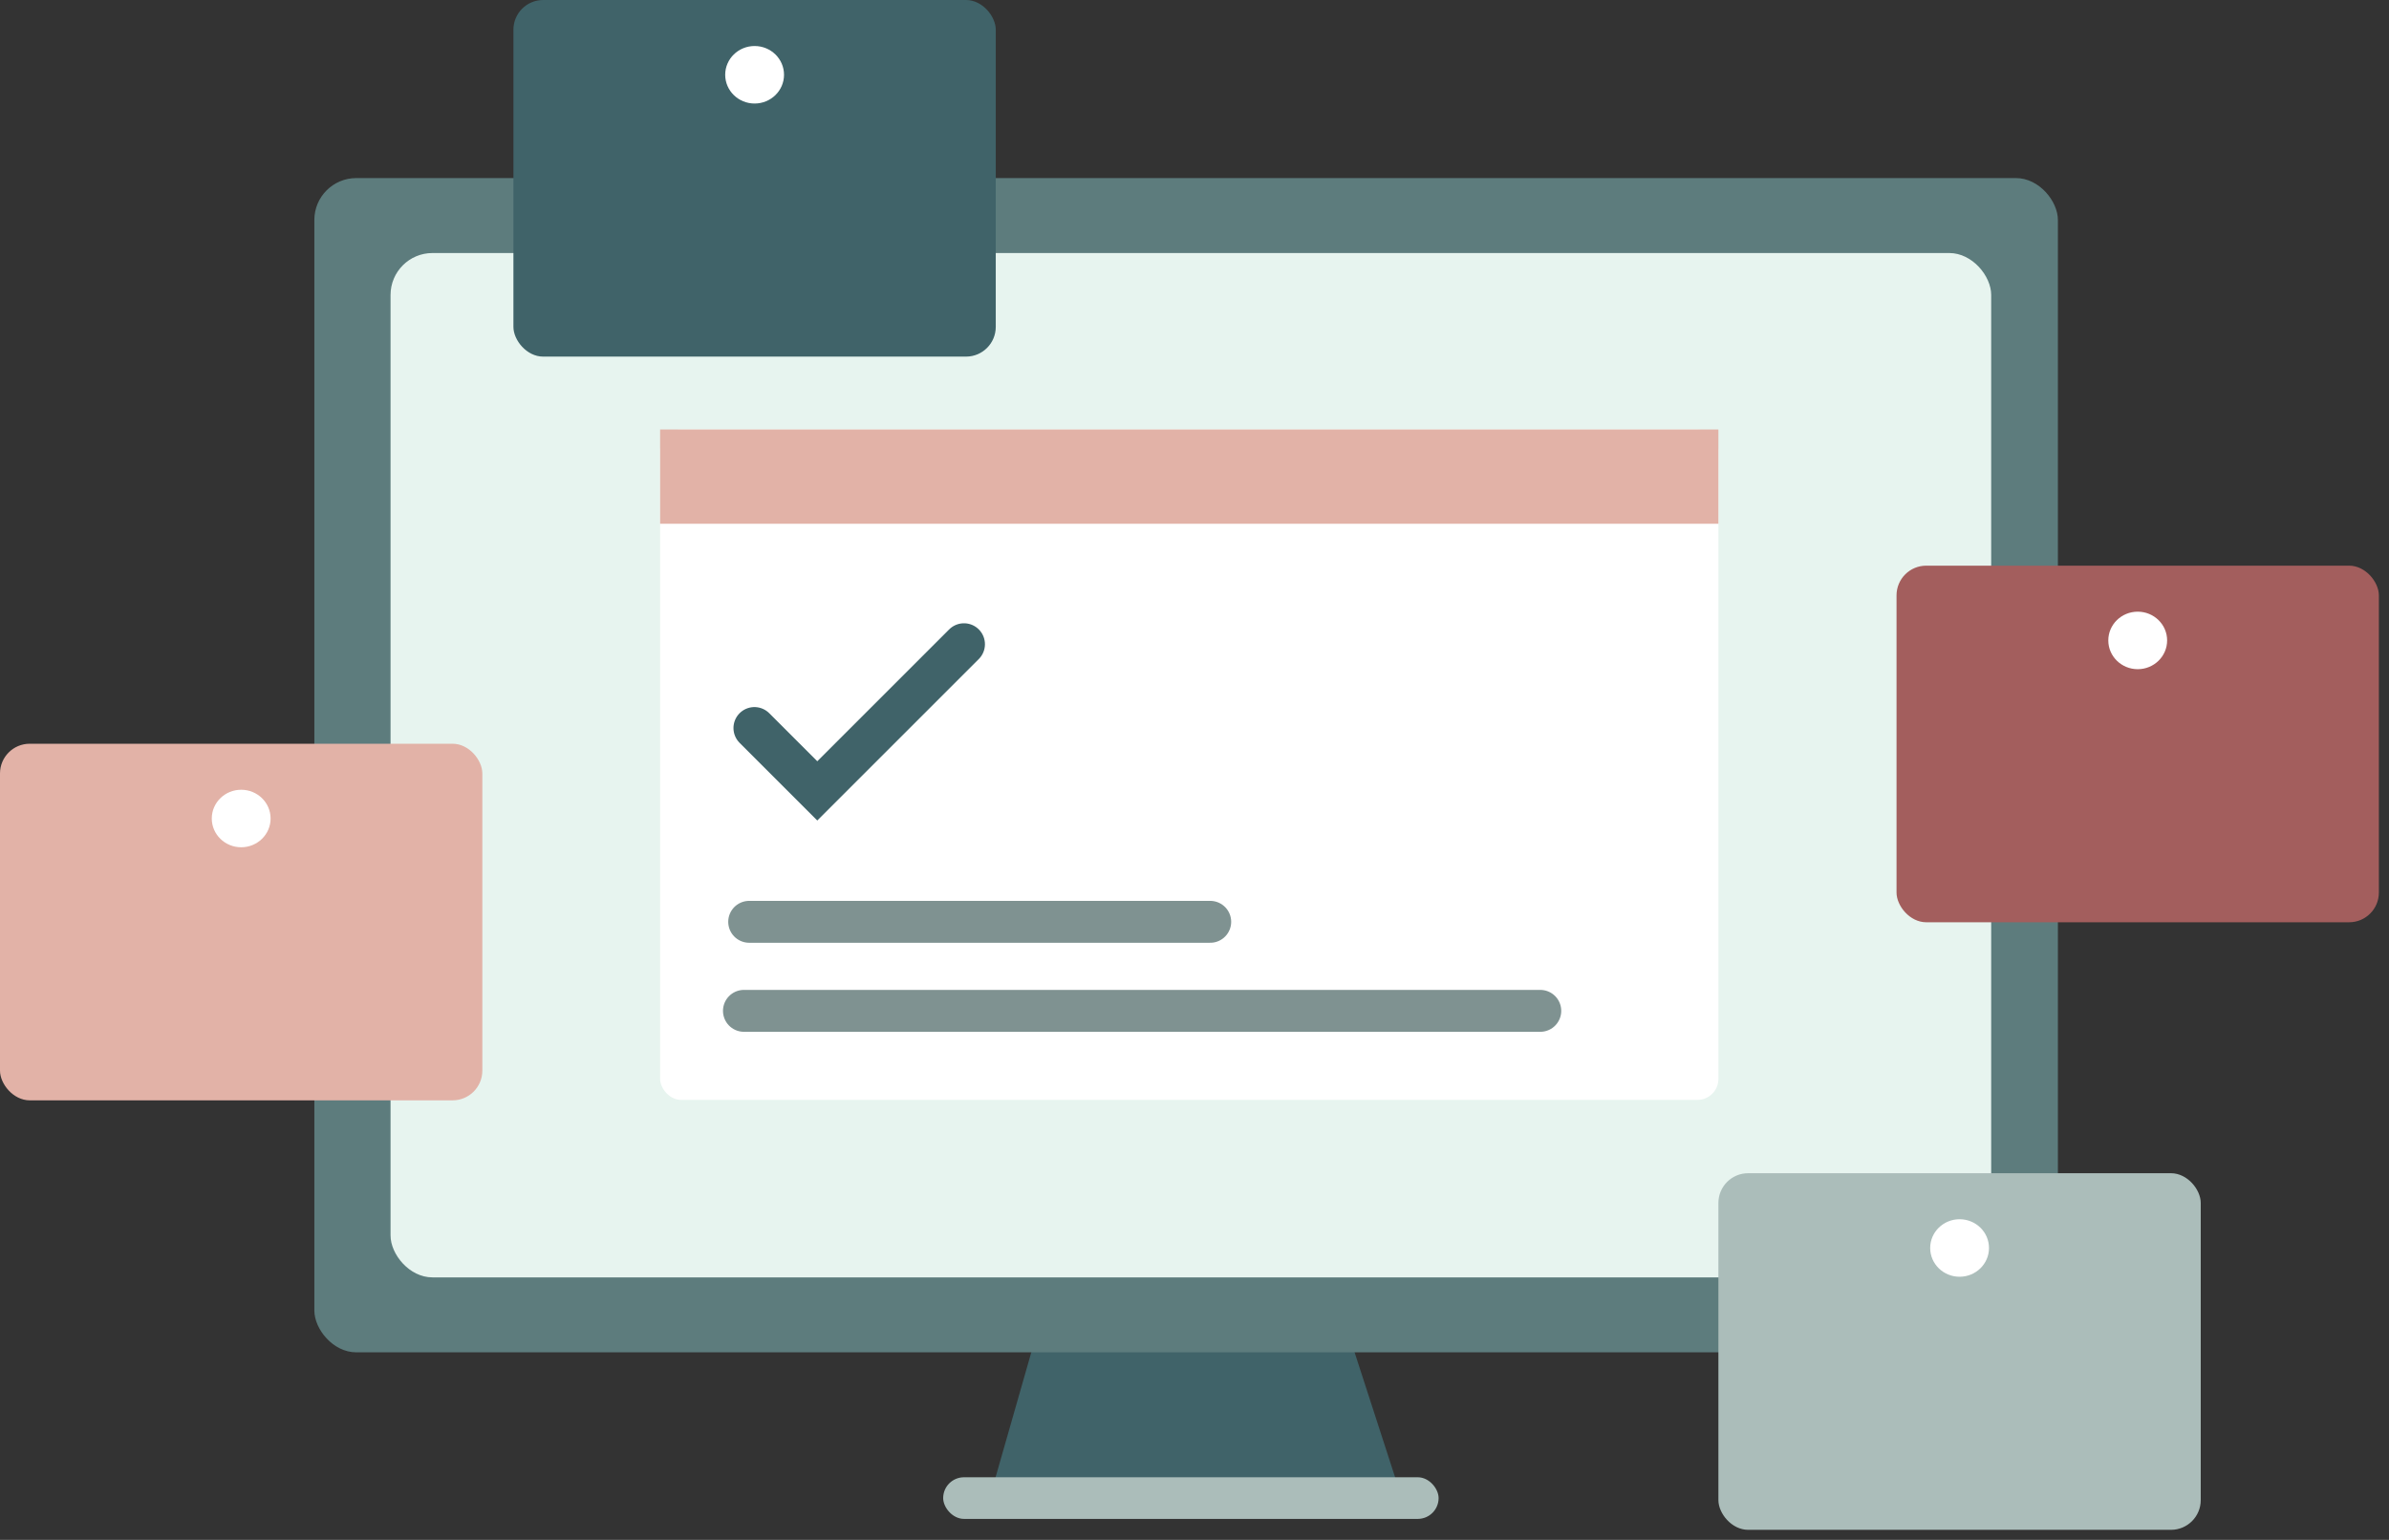
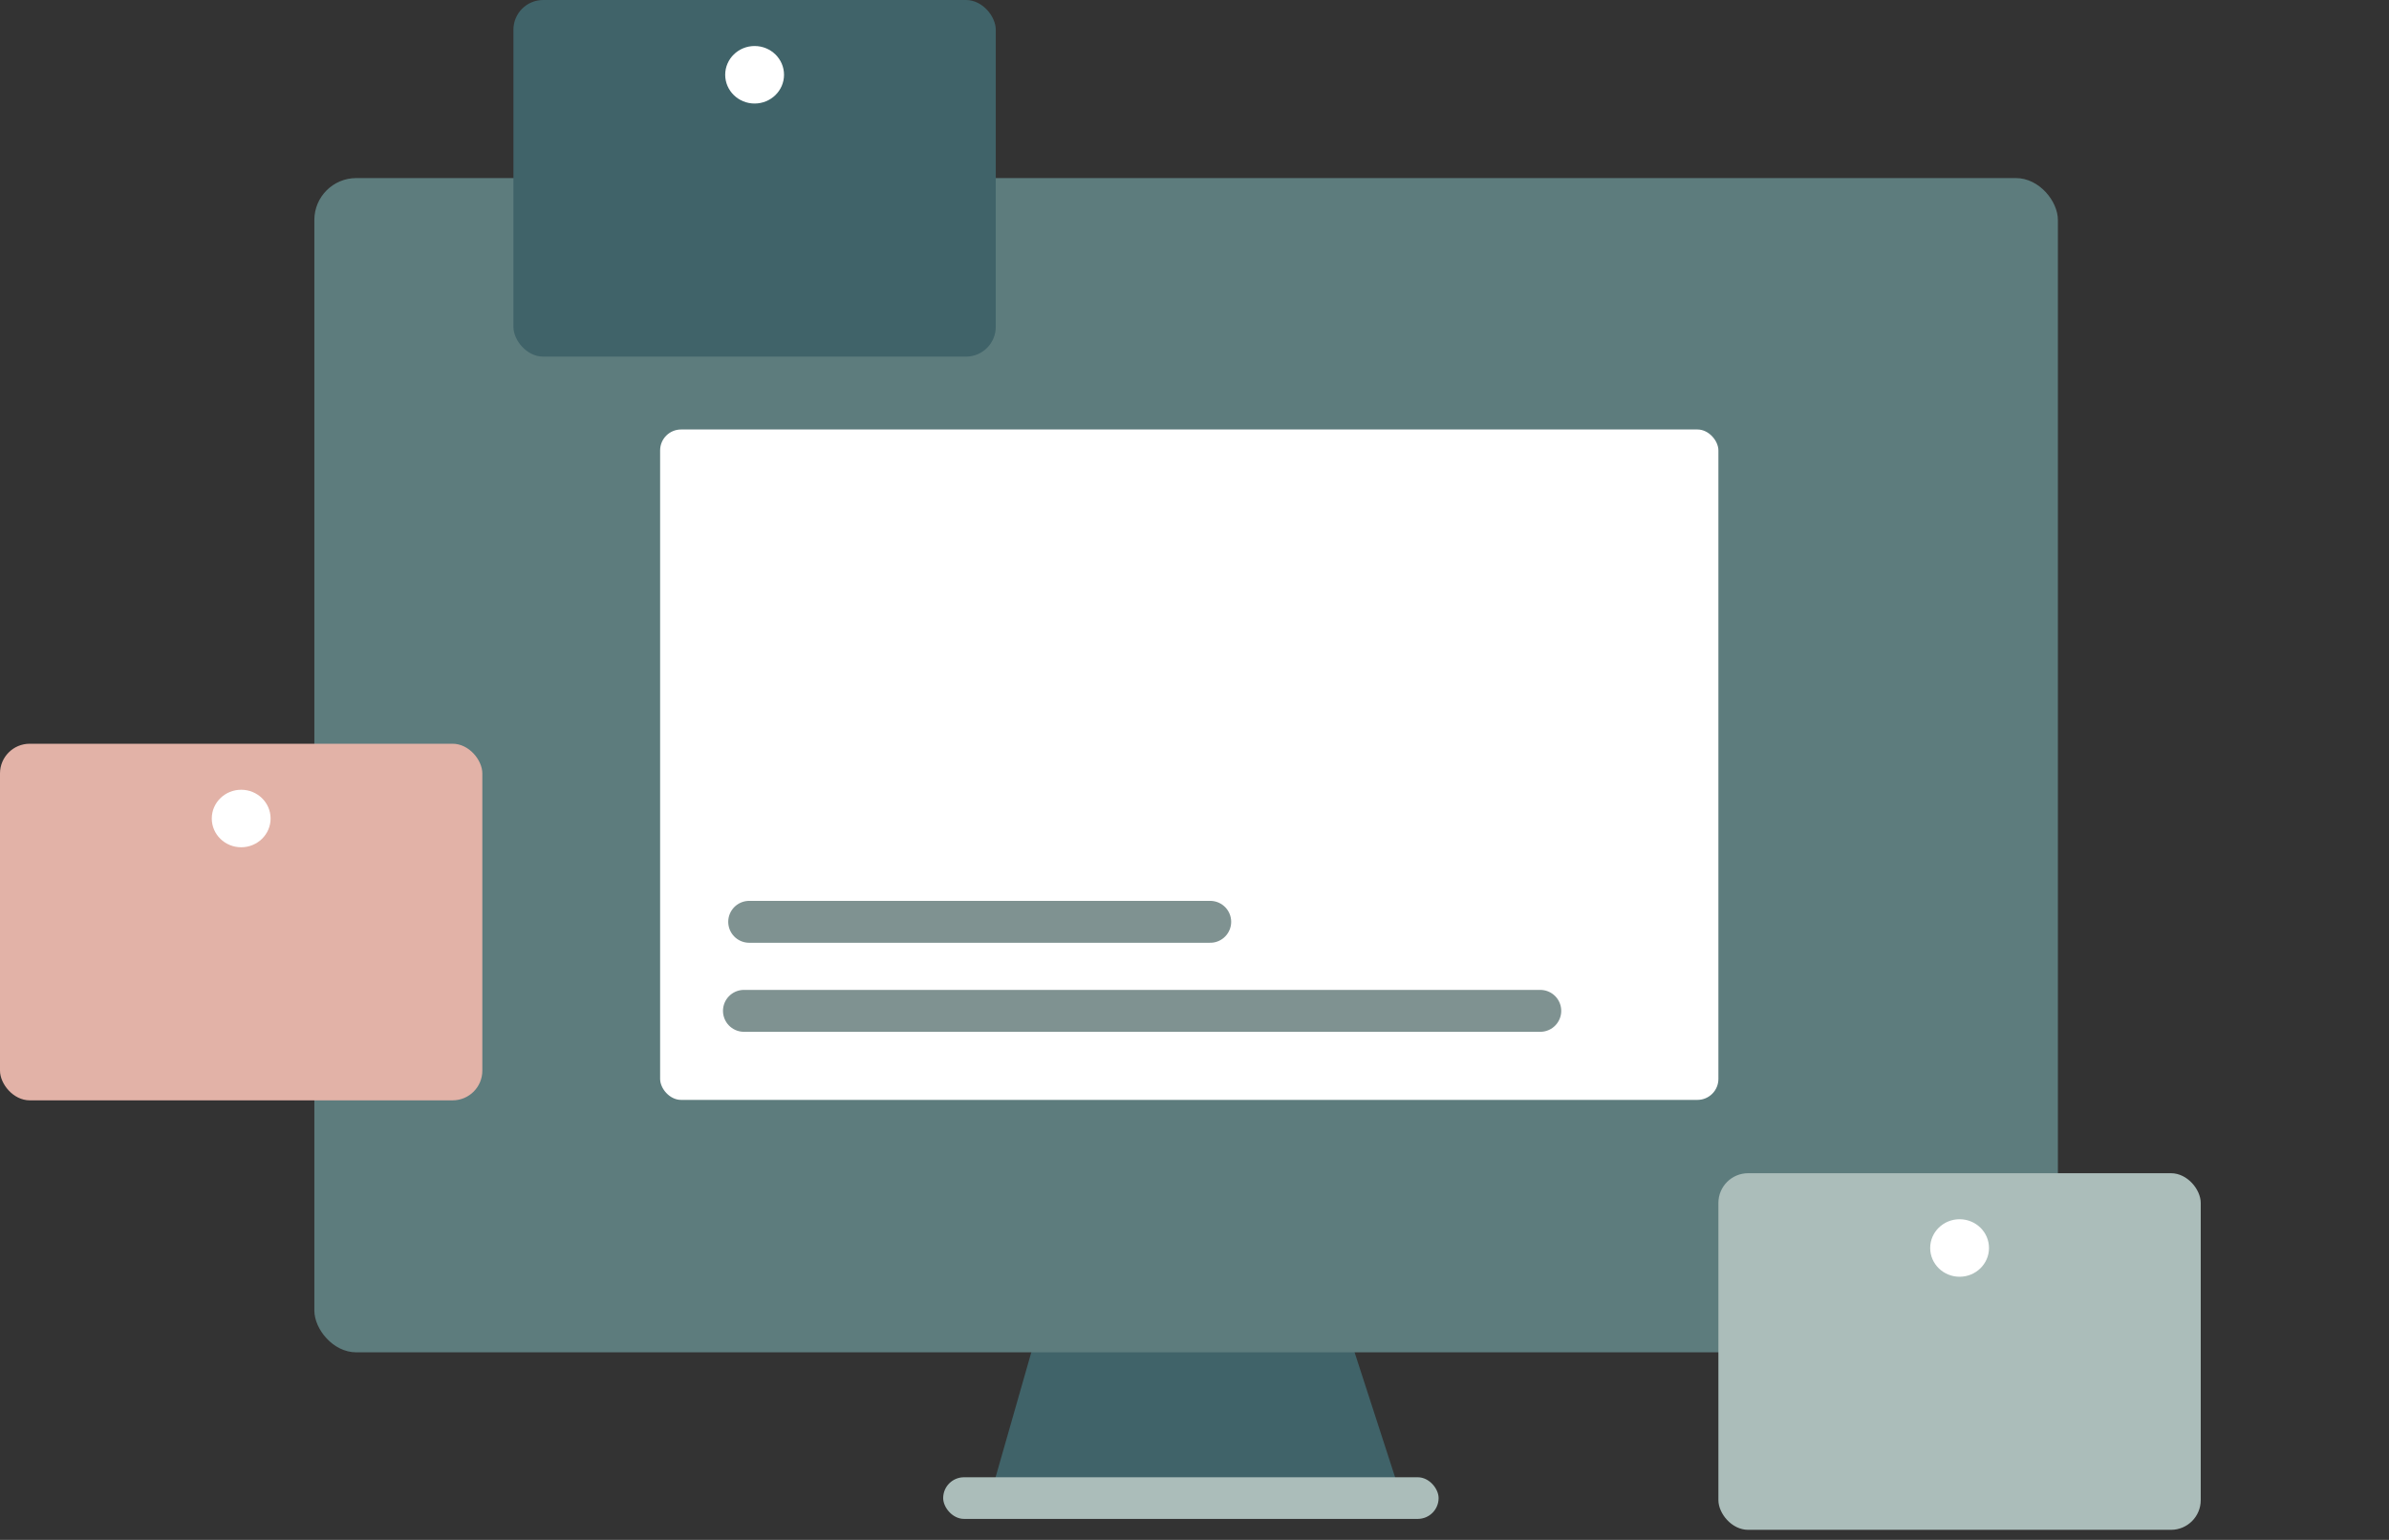
<svg xmlns="http://www.w3.org/2000/svg" width="228" height="147" viewBox="0 0 228 147" fill="none">
  <rect x="0" y="0" width="228" height="147" fill="#333333" stroke="none" />
  <path d="M94.56 142.615L101.379 118.764H125.93L133.659 142.615H94.56Z" fill="#406369" />
  <rect x="30" y="17" width="166.4" height="112.099" rx="4" fill="#5D7C7D" />
-   <rect x="37.273" y="24.155" width="152.761" height="97.789" rx="4" fill="#E7F4EF" />
  <rect x="90.014" y="141.025" width="47.283" height="3.975" rx="1.988" fill="#ABBDBA" />
  <rect x="49" width="46.033" height="34.043" rx="2.837" fill="#406369" />
  <ellipse cx="72.018" cy="7.138" rx="2.807" ry="2.745" fill="white" />
  <rect x="164" y="112" width="46.033" height="34.043" rx="2.837" fill="#ABBDBA" />
  <ellipse cx="187.018" cy="119.138" rx="2.807" ry="2.745" fill="white" />
-   <rect x="181" y="54" width="46.033" height="34.043" rx="2.837" fill="#A35E5D" />
-   <ellipse cx="204.018" cy="61.138" rx="2.807" ry="2.745" fill="white" />
  <rect y="71" width="46.033" height="34.043" rx="2.837" fill="#E2B2A7" />
  <ellipse cx="23.018" cy="78.138" rx="2.807" ry="2.745" fill="white" />
  <rect x="63" y="41" width="101" height="64" rx="2" fill="white" />
-   <rect x="63" y="41" width="101" height="9" fill="#E2B2A7" />
  <path d="M71.5 88H115.5" stroke="#7F9291" stroke-width="4" stroke-linecap="round" />
  <path d="M71 96.5H147" stroke="#7F9291" stroke-width="4" stroke-linecap="round" />
-   <path d="M72 69.5L78 75.5L92 61.5" stroke="#406369" stroke-width="4" stroke-linecap="round" />
</svg>